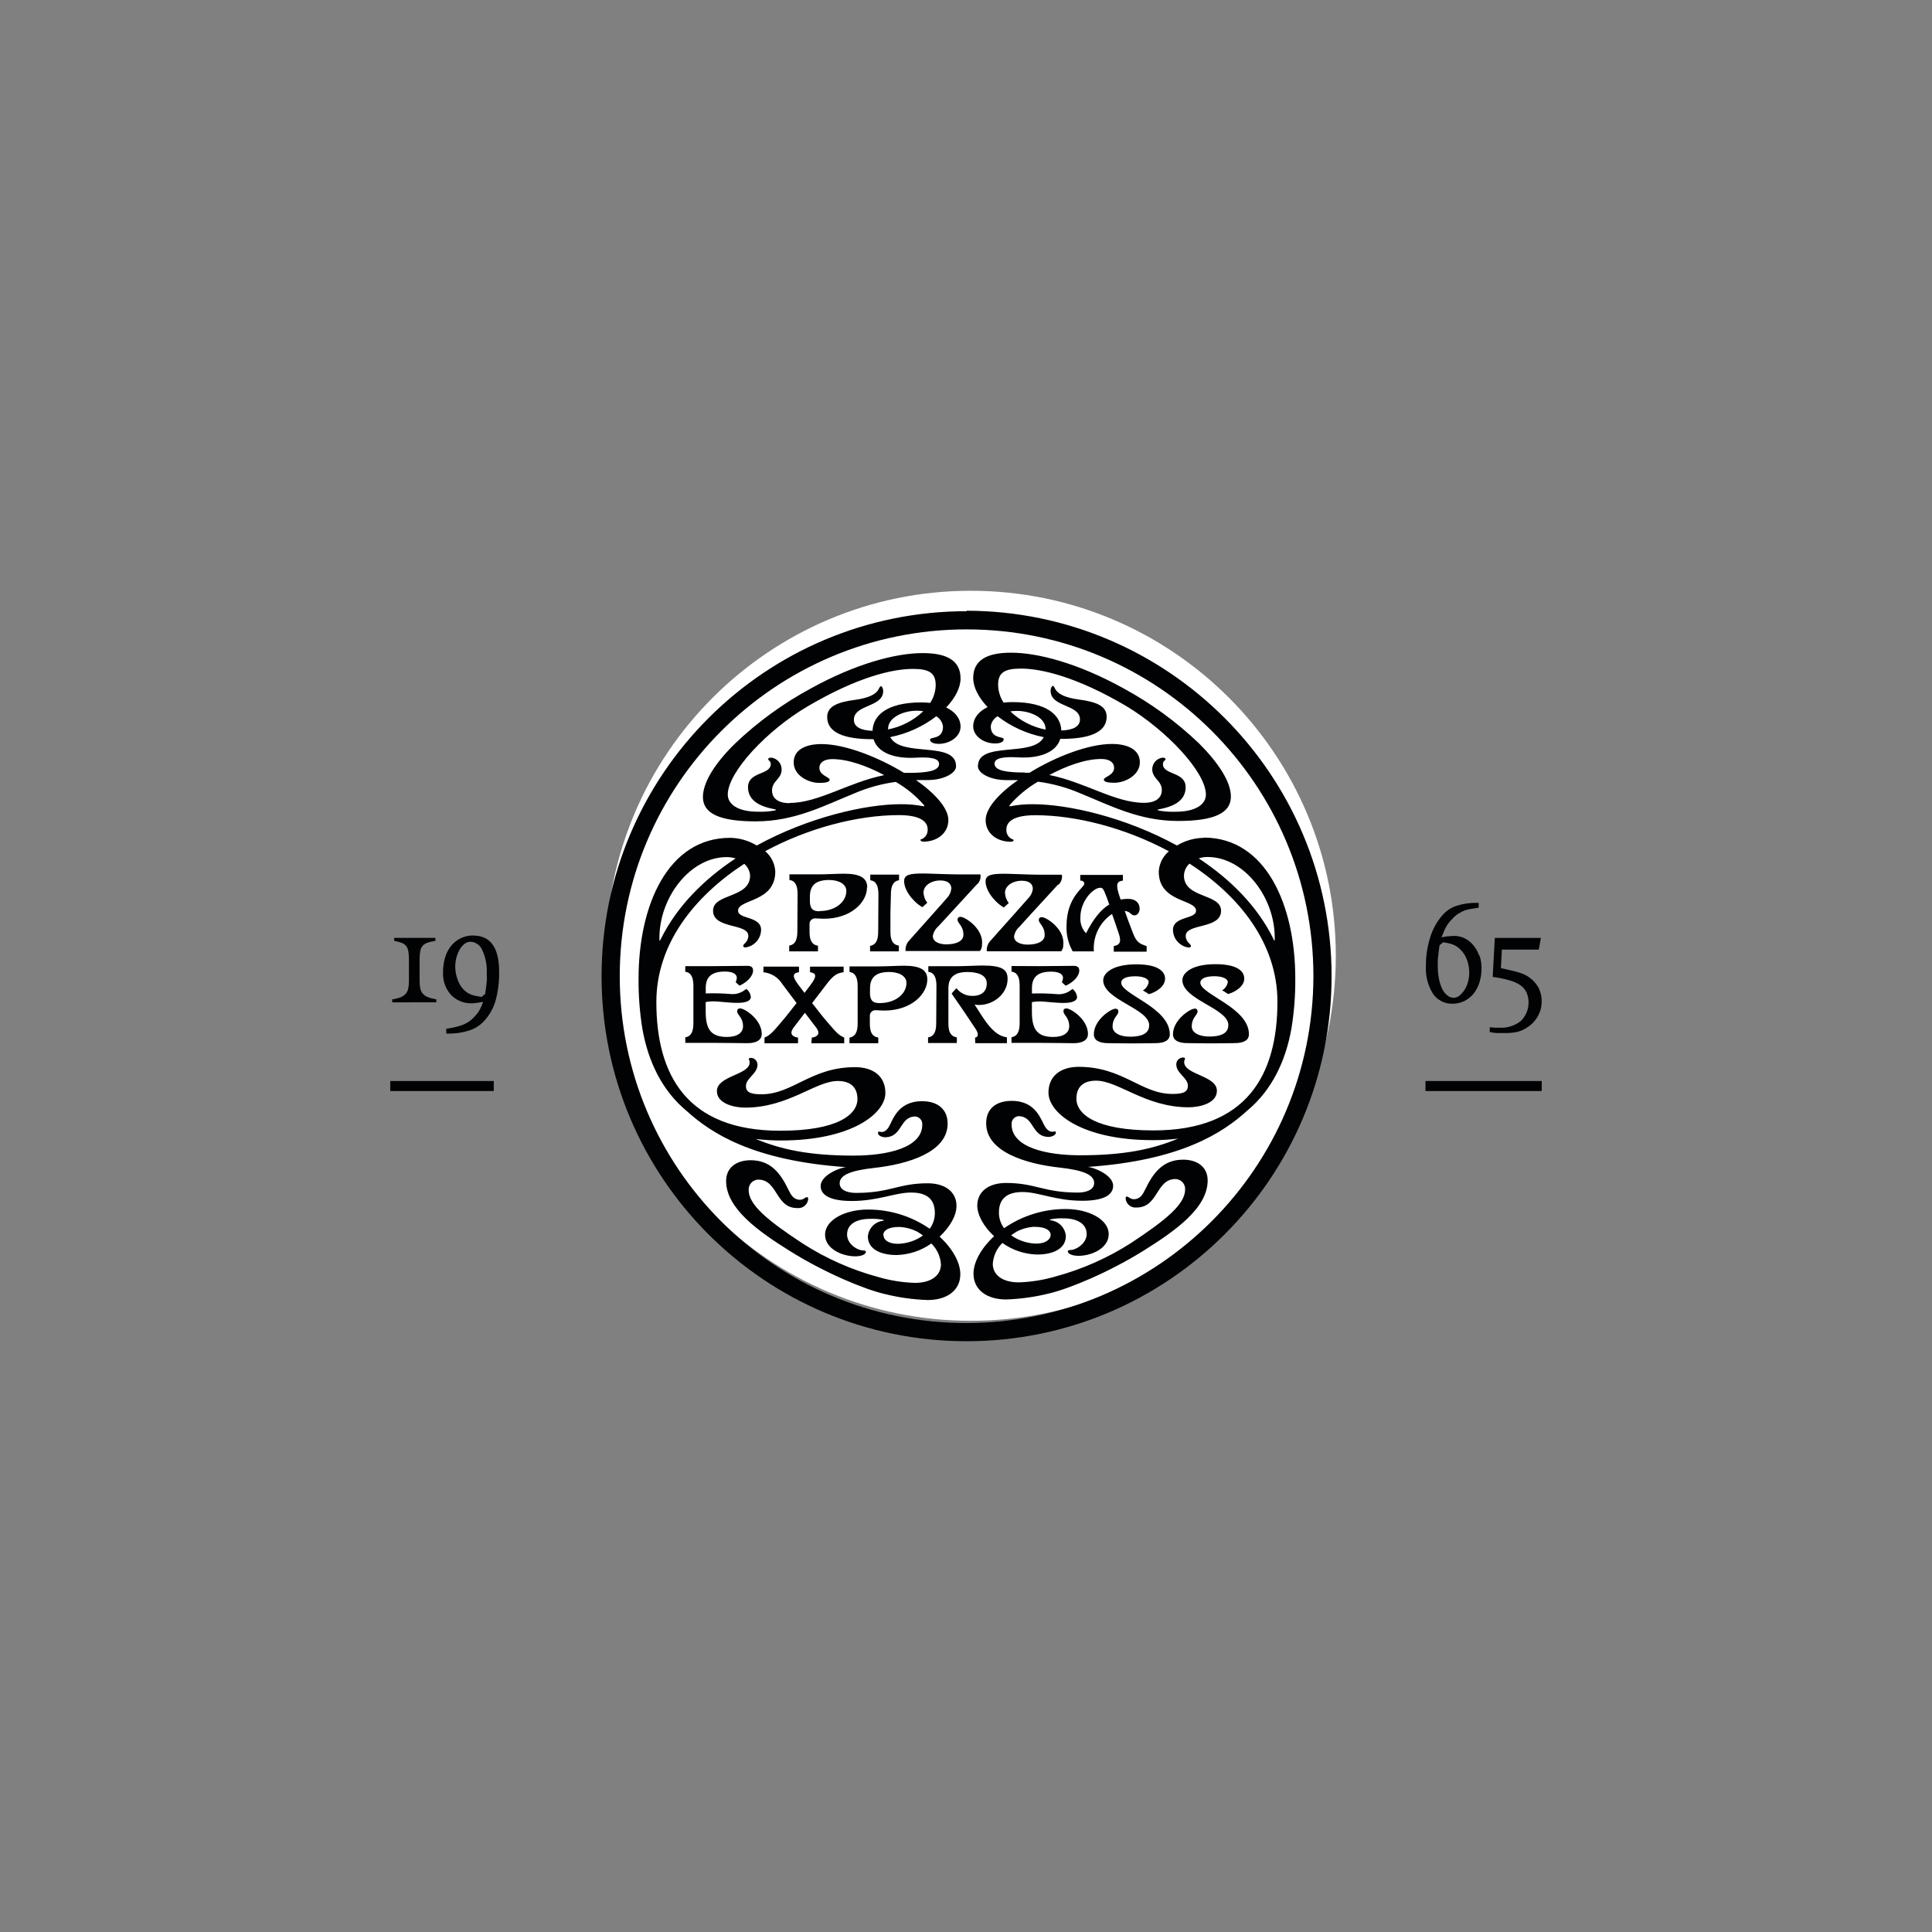
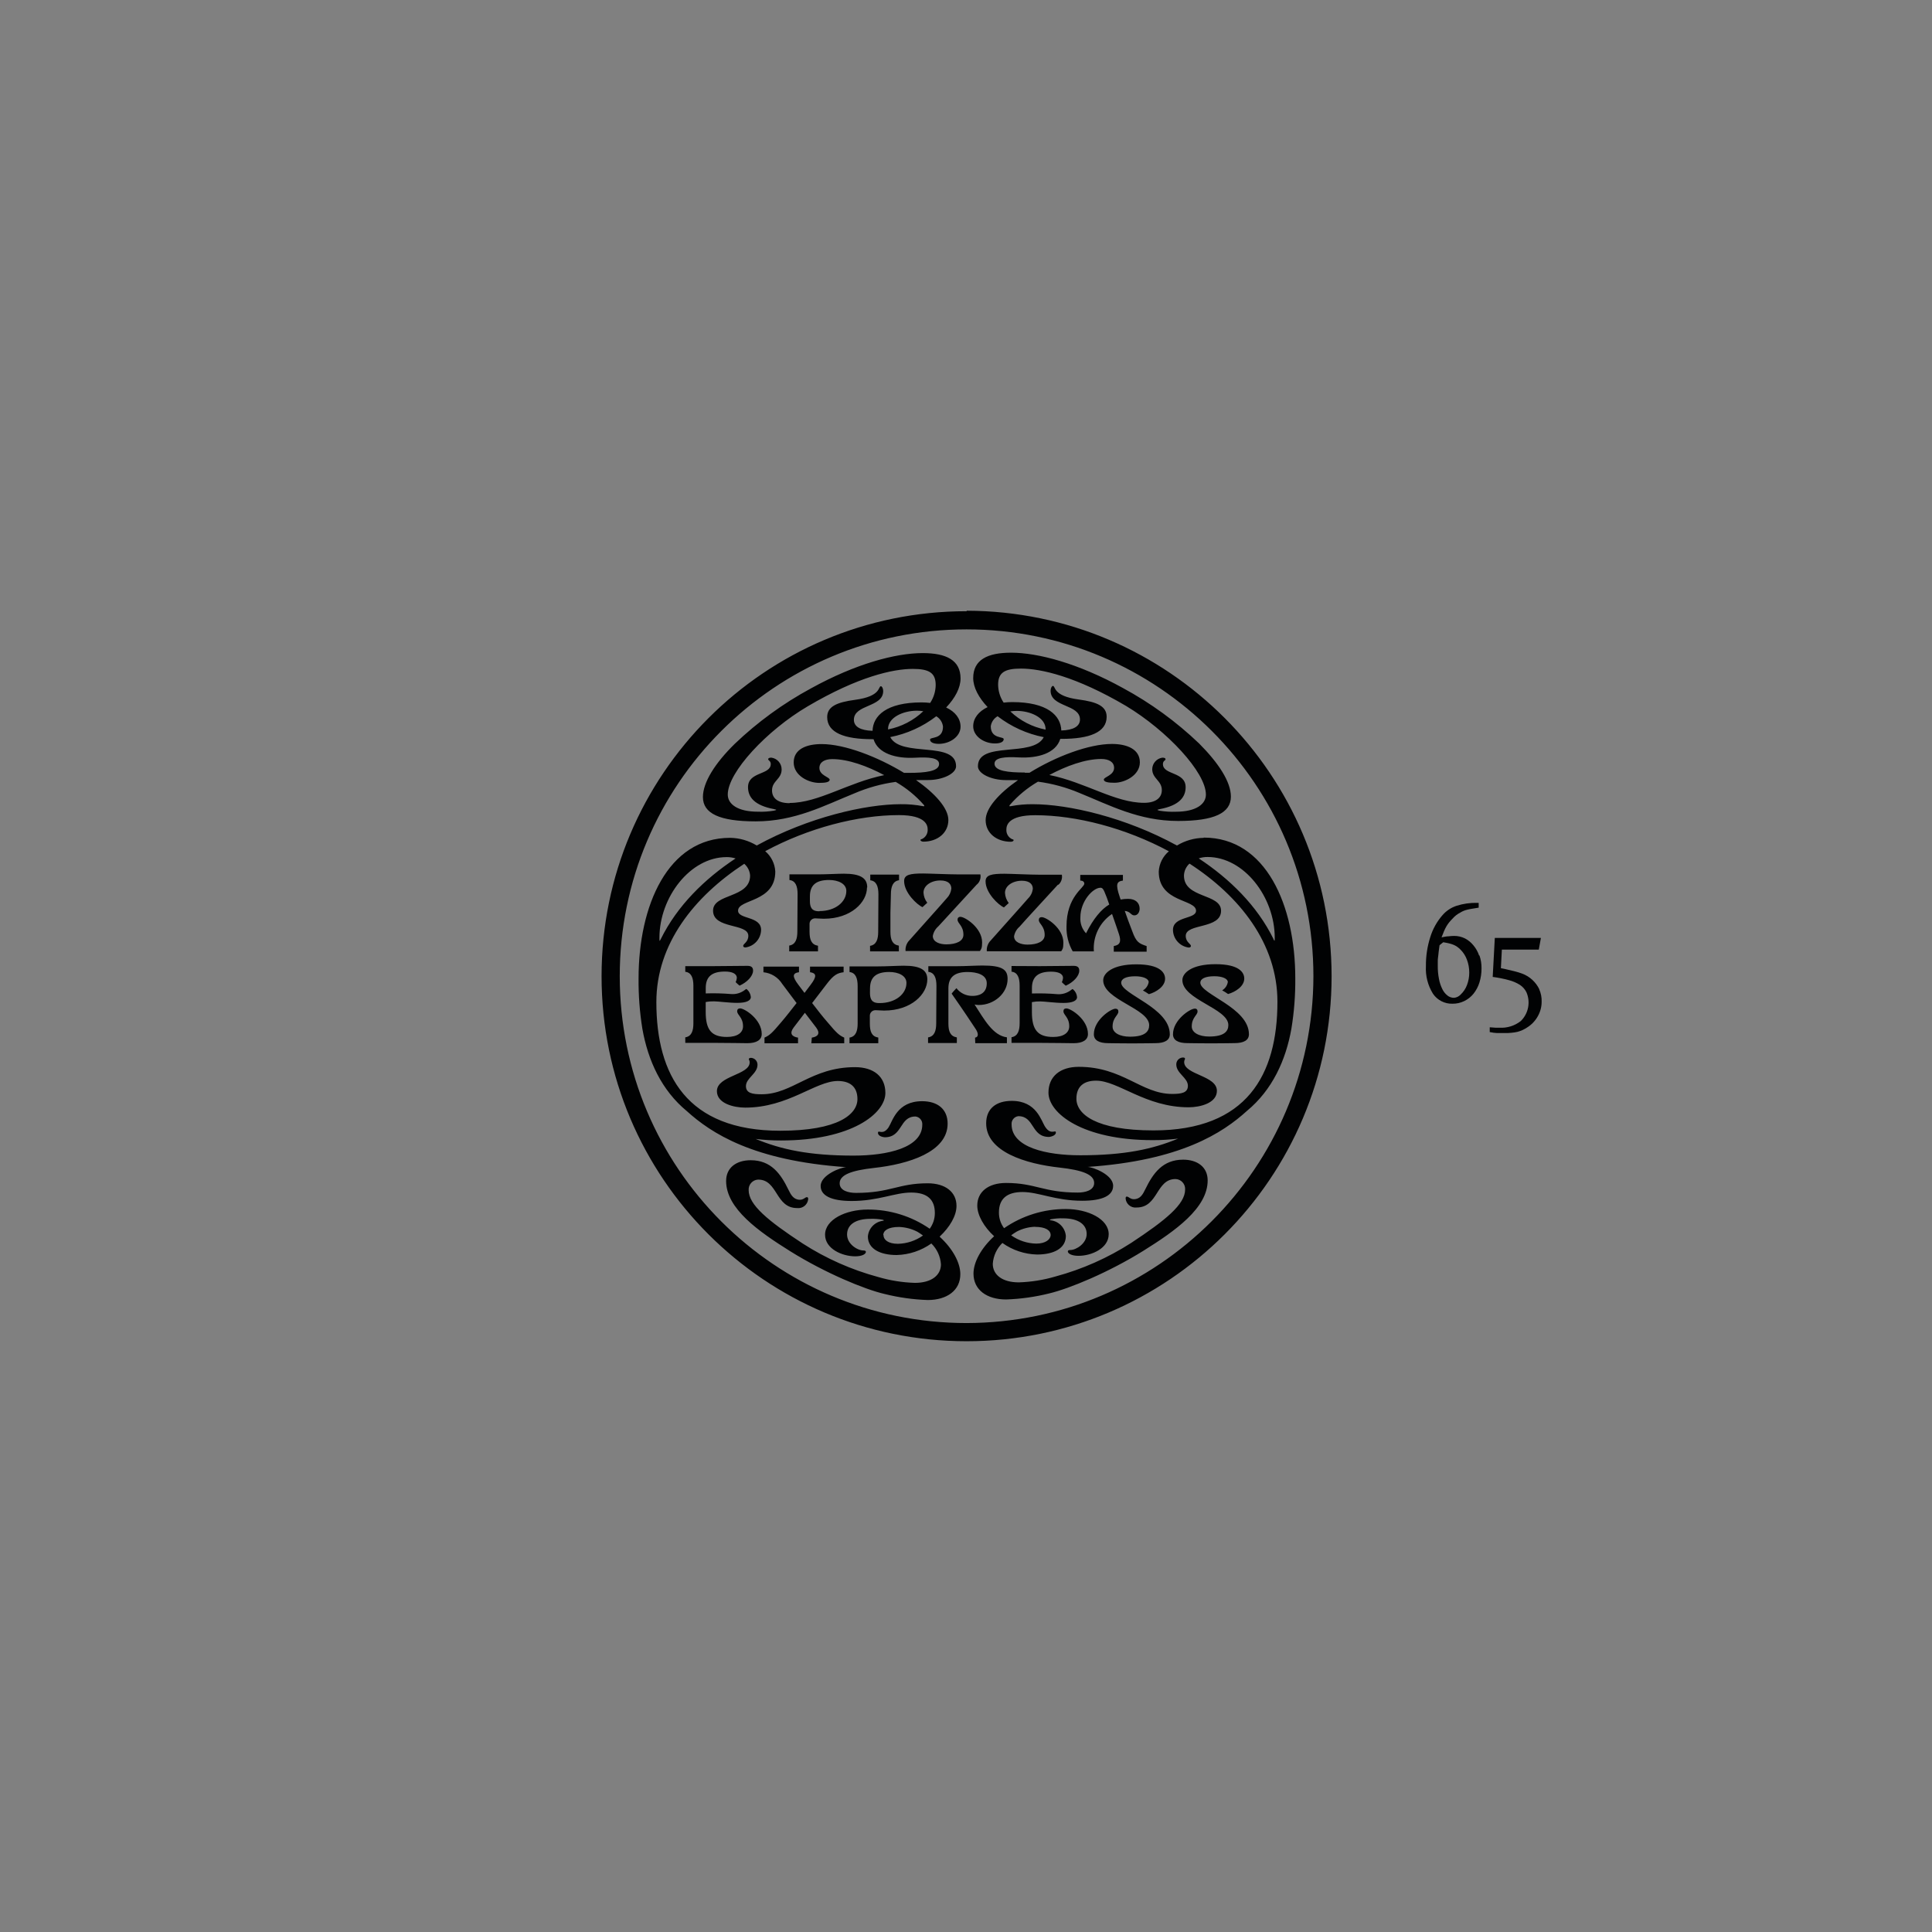
<svg xmlns="http://www.w3.org/2000/svg" id="Layer_2" data-name="Layer 2" viewBox="0 0 1000 1000">
  <rect x="0" y="0" width="1000" height="1000" fill="#808080" stroke="none" />
  <defs>
    <style>
      .cls-1 {
        fill: #010203;
      }

      .cls-1, .cls-2 {
        stroke-width: 0px;
      }

      .cls-2 {
        fill: #fff;
      }
    </style>
  </defs>
-   <path class="cls-2" d="M502.48,683.64c104.34,0,188.93-84.59,188.93-188.93s-84.59-188.93-188.93-188.93-188.93,84.59-188.93,188.93,84.59,188.93,188.93,188.93h0" />
  <path class="cls-1" d="M354.68,536.93c3.3-.52,4.22-3.4,4.22-7.3v-19.35c0-4.2-1.09-6.93-4.2-7.28v-2.93h14.9c3.97,0,14.38-.15,17.26-.15,2.04,0,2.93.79,2.93,2.48,0,2.83-3.13,6.06-7,7.77-.7-.57-1.38-1.17-2.01-1.81.33-.68.53-1.41.6-2.16,0-2.28-2.48-3.33-6.16-3.33-6.53,0-9.93,2.48-9.93,8.49v2.83c4.36-.15,8.72-.04,13.06.32,2.54.22,5.07-.51,7.1-2.06.65-.47.79-.75,1.17-.35,1.16,1.01,1.88,2.42,2.01,3.95,0,1.96-2.48,3.03-7,3.03s-9.78-.79-12.09-.79c-1.43-.03-2.87.09-4.27.37v5.12c0,9.19,2.93,12.94,11,12.94,5.51,0,8.32-2.28,8.32-5.51,0-4.69-3.03-5.79-3.03-7.8,0-.94.52-1.47,1.56-1.47,2.26,0,11.15,5.66,11.15,13.24,0,3.05-2.63,4.77-7.45,4.77-2.96,0-9.09-.17-17.21-.17h-14.9l-.02-2.86ZM538.44,500.07c3.97,0,14.38-.15,17.26-.15,2.04,0,2.93.79,2.93,2.48,0,2.86-3.13,6.08-7,7.8-.7-.57-1.38-1.17-2.01-1.81.33-.68.53-1.41.6-2.16,0-2.28-2.48-3.3-6.16-3.3-6.53,0-9.93,2.48-9.93,8.47v2.83c4.37-.14,8.74-.02,13.09.35,2.54.2,5.05-.55,7.08-2.09.65-.47.79-.75,1.17-.35,1.17,1,1.89,2.42,2.01,3.95,0,1.96-2.48,3.03-6.98,3.03s-9.93-.79-12.09-.79c-1.44-.03-2.88.09-4.3.37v5.09c0,9.19,2.93,12.94,11.03,12.94,5.49,0,8.29-2.28,8.29-5.51,0-4.69-3-5.79-3-7.8,0-.94.5-1.47,1.54-1.47,2.26,0,11.15,5.66,11.15,13.24,0,3.05-2.63,4.77-7.45,4.77-2.96,0-9.09-.17-17.21-.17h-14.9v-2.93c3.28-.52,4.2-3.4,4.2-7.3v-19.35c0-4.2-1.07-6.93-4.2-7.28v-2.93l14.9.07ZM424.18,471.67c-2.48,0-4.97-.45-4.97-5.24v-2.48c0-5.91,3.3-8.47,9.93-8.47,4.74,0,8.92,1.94,8.92,5.66,0,5.64-5.56,10.43-13.91,10.43M448.87,459.3c0-4.69-3.33-7.08-12.12-7.08-2.86,0-9.24.35-13.24.35h-14.9v2.93c3.13.35,4.22,3.1,4.22,7.28l-.12,19.35c0,3.9-.92,6.78-4.22,7.3v3h14.9v-2.91c-3.38-.57-4.37-3.1-4.37-7.3v-3.8c-.11-1.59,1.08-2.96,2.67-3.08.12,0,.24,0,.36,0,1.34,0,2.48.2,4.35.2,14.15,0,22.35-8.59,22.35-16.14M618.31,522.03c1.04,0,1.54.52,1.54,1.47,0,1.99-3,3.1-3,7.8,0,3.23,3.8,5.21,9.01,5.21,7.8,0,9.93-2.71,9.93-5.94,0-8.64-23.79-13.11-23.79-23.27,0-3.6,4.67-8.24,17.13-8.24s14.9,4.4,14.9,7.45c0,4.05-4.67,6.98-8.39,8-.98-.7-2-1.34-3.05-1.91,1.56-.93,2.63-2.5,2.93-4.3,0-1.71-2.81-3-6.95-3-4.97,0-7.28,1.42-7.28,3.33,0,6.08,25.16,12.86,25.16,26.7,0,3.05-2.63,4.59-7.45,4.59-2.93,0-4.07.12-12.19.12s-9.26-.12-12.22-.12c-4.79,0-7.45-1.54-7.45-4.59,0-7.45,8.89-13.24,11.15-13.24M547.58,457.91c-2.48,2.73-18.45,20.02-19.87,21.75-1.5,1.27-2.5,3.03-2.83,4.97,0,3.23,3.85,4.3,6.95,4.3,5.19,0,8.89-1.66,8.89-4.97,0-4.69-3.03-5.79-3.03-7.77,0-.97.52-1.47,1.54-1.47,2.28,0,11.17,5.64,11.17,13.21,0,3.05-.47,3.48-1.14,4.45h-38.49c-.15-1.78.37-3.55,1.47-4.97,1.49-1.74,18.4-20.56,19.87-22.35,1.37-1.32,2.24-3.08,2.48-4.97,0-2.16-1.37-4.22-5.69-4.22-4.79,0-8.72,2.66-8.72,6.26.1,1.92.77,3.76,1.94,5.29l-2.48,2.26c-2.76-1.17-9.51-7.45-9.51-13.51,0-3.33,3.23-3.92,9.78-3.92,3.15,0,13.24.5,18.13.5h11.57c.36,1.92-.31,3.89-1.76,5.19M505.64,457.76c-2.48,2.73-18.45,20.04-19.99,21.75-1.49,1.28-2.49,3.03-2.83,4.97,0,3.23,3.85,4.32,6.95,4.32,5.19,0,8.89-1.66,8.89-4.97,0-4.72-3.03-5.81-3.03-7.8-.08-.74.46-1.4,1.19-1.47.12-.01.23,0,.35,0,2.28,0,11.17,5.66,11.17,13.21,0,3.05-.47,3.48-1.14,4.47h-38.49c-.15-1.78.38-3.55,1.47-4.97,1.49-1.74,18.4-20.56,19.87-22.35,1.32-1.34,2.15-3.09,2.36-4.97,0-2.16-1.37-4.22-5.69-4.22-4.79,0-8.72,2.66-8.72,6.28.1,1.92.78,3.75,1.96,5.26-.87.75-1.66,1.47-2.48,2.26-2.76-1.17-9.51-7.45-9.51-13.51,0-3.33,3.23-3.9,9.81-3.9,3.13,0,13.21.47,18.1.47h11.57c.36,1.92-.31,3.89-1.76,5.19M591.63,512.62c1.55-.94,2.62-2.51,2.93-4.3,0-1.71-2.81-3-6.98-3-4.97,0-7.25,1.42-7.25,3.33,0,6.08,25.16,12.86,25.16,26.7,0,3.05-2.66,4.59-7.45,4.59-2.93,0-4.07.12-12.19.12s-9.26-.12-12.22-.12c-4.79,0-7.45-1.54-7.45-4.59,0-7.45,8.87-13.24,11.15-13.24,1.04,0,1.54.52,1.54,1.47,0,1.99-3,3.1-3,7.8,0,3.23,3.77,5.21,9.01,5.21,7.8,0,9.93-2.71,9.93-5.94,0-8.64-23.79-13.11-23.79-23.27,0-3.6,4.67-8.24,17.13-8.24s14.9,4.4,14.9,7.45c0,4.05-4.67,6.98-8.39,8-.98-.69-2-1.33-3.05-1.91M504.69,537.08c1.84-.27,1.84-2.16.3-4.49s-6.23-9.46-12.42-18.28c.89-1.24,1.66-1.86,2.48-2.83,1.99,2.59,5.1,4.07,8.37,4,2.73,0,7.33-.92,7.33-6.53,0-4.54-5.26-5.84-9.93-5.84-6.53,0-9.93,2.48-9.93,8.47v18.1c0,4.17.97,6.7,4.37,7.28v2.91h-14.9v-2.91c3.3-.52,4.22-3.4,4.22-7.28l.12-19.37c0-4.2-1.09-6.93-4.2-7.28v-2.93h14.78c3.97,0,10.36-.35,13.21-.35,10.41,0,13.04,2.14,13.04,6.95,0,7.45-6.95,13.48-14.9,13.48-.74.01-1.47-.07-2.19-.25,4.97,7.67,9.44,16.07,16.74,16.99v3.03h-16.39l-.1-2.88ZM450.33,511.57c0-5.91,3.33-8.47,9.93-8.47,4.77,0,8.92,1.91,8.92,5.66,0,5.64-5.56,10.43-13.91,10.43-2.48,0-4.97-.45-4.97-5.24l.02-2.38ZM453.26,522.87c1.34,0,2.48.2,4.37.2,14.15,0,22.35-8.59,22.35-16.14,0-4.72-3.35-7.08-12.12-7.08-2.86,0-9.26.35-13.24.35h-14.9v2.93c3.1.35,4.2,3.1,4.2,7.28v19.35c0,3.9-.94,6.75-4.22,7.3v2.91h14.9v-2.93c-3.4-.55-4.37-3.08-4.37-7.28v-3.82c-.11-1.57,1.07-2.94,2.65-3.05.12,0,.24,0,.36,0M420.19,537.08c3.28-.52,4.47-2.21,2.28-5.19l-5.86-7.67-5.86,7.67c-2.19,2.98-.99,4.67,2.31,5.19v2.91h-17.36v-2.93c2.61-1.17,3.82-2.21,8.64-7.95,2.48-2.86,5.29-6.53,7.97-9.93l-7.45-9.93c-2.13-3.4-5.72-5.62-9.71-6.01v-2.93h18.4v2.91c-3.23.45-3.75,2.01-.27,6.56l3.13,4.15,3.13-4.15c3.48-4.54,2.96-6.11-.27-6.56v-2.91h17.38v2.93c-3.13.35-5.17,1.37-8.69,6.01l-7.6,9.93c2.71,3.53,5.56,7.2,7.97,9.93,4.82,5.74,6.03,6.78,8.64,7.95v2.93h-17.01l.22-2.91ZM569.53,459.47c1.24,0,1.71,1.17,2.14,2.14.7,1.59,1.61,3.95,2.48,6.56-4.15,2.48-8.15,7.23-12.02,14.9-2.07-2.21-3.13-5.18-2.93-8.2,0-8.57,6.63-15.35,10.26-15.35M555.25,492.43h10.93c-.58-7.68,3.02-15.08,9.41-19.37,1.56,4.4,2.96,8.57,3.58,10.43,1.24,3.8.62,5.66-2.68,6.18v2.93h17.01v-2.91c-4.02-1.34-5.41-2.04-7.45-7.7-1.59-4.05-2.81-7.45-3.87-10.5,3.08.3,3.08,2.31,4.97,2.31s2.73-1.94,2.73-3.43c0-2.98-2.04-5.12-5.98-5.12-1.3,0-2.6.11-3.87.35l-.45-1.34c-2.26-6.66-1.59-8.02,1.64-8.47v-2.93h-22.08v2.93c1.09,0,2.09.45,2.09,1.61,0,2.14-9.21,6.63-9.21,22.1-.13,4.53.99,9.02,3.23,12.96M450.33,489.57c3.3-.52,4.22-3.4,4.22-7.28l.12-19.37c0-4.2-1.09-6.93-4.22-7.28v-2.96h14.9v2.93c-3.23.45-4.22,3.4-4.22,7.28l-.25,9.66v9.64c0,4.17.97,6.7,4.37,7.28v2.96h-14.9l-.02-2.86ZM535.66,635.02c5.66,0,8.15,1.89,8.15,4.2s-2.66,4.47-7.45,4.47c-4.66-.09-9.19-1.59-12.99-4.3.91-.68,1.88-1.32,2.91-1.94,2.94-1.52,6.18-2.37,9.49-2.48M659.13,485.97c-8.52-17.26-22.62-31.07-38.67-41.67,1.47-.49,3.02-.74,4.57-.72,18.92,0,34.77,20.79,34.77,41.79,0,1.91,0,1.99-.74.6M530.45,399.85c-8.54,0-15.69-.74-15.69-4.57,0-3.18,5.41-3.65,12.54-3.25,9.93.55,19.2-2.16,21.51-9.59h.75c14.23,0,23.24-3.33,23.24-11.42,0-5.51-4.97-7.7-14.48-8.96-13.68-1.84-11.8-7.03-13.34-7.03-.55,0-1.19,1.17-1.19,2.48,0,8.67,15.2,6.9,15.2,14.9,0,3.55-3.43,5.51-9.66,5.69-.25-7.72-7.13-14.7-25.43-14.7-1.48,0-2.95.09-4.42.27-1.82-2.74-2.81-5.95-2.86-9.24,0-6.28,3.35-8.37,11.82-8.37,10.23,0,28.31,3.97,54.43,19.35,21.23,12.79,41.3,34.32,41.3,45.87,0,4.97-5.12,8.87-15.6,8.87-2.78.11-5.57-.07-8.32-.52-1.22-.3-1.69-.5,0-.82,10.11-1.89,13.43-6.21,13.43-11.35,0-8.15-11.75-6.21-11.75-11.97,0-1.76,1.34-1.81,1.34-2.48s-.7-.84-1.69-.84c-2.93.46-5.12,2.94-5.19,5.91,0,4.97,4.97,5.94,4.97,10.85,0,4.05-3.15,6.61-9.21,6.61-15.02,0-30.3-10.63-49-14.4,8.67-4.64,18.55-8.29,26.87-8.29,3.9,0,6.63,1.54,6.63,4.59,0,3.87-5.31,4.72-5.31,6.06s2.48,1.66,5.49,1.66c5.39,0,13.16-3.85,13.16-10.58s-6.56-9.51-14.45-9.51c-11.94,0-28.98,6.46-42.66,14.9h-2.48M522.95,368.23c1.11-.18,2.23-.27,3.35-.27,6.75,0,14.9,3.3,14.9,9.49v.2c-6.84-1.34-13.16-4.6-18.23-9.39M623,433.67c-4.87.07-9.64,1.44-13.81,3.97-26.65-14.63-56.27-21.38-74.5-21.38-3.87-.05-7.74.29-11.55,1.02-.82.17-.79-.15-.47-.62,4.16-4.8,9.09-8.88,14.58-12.07,7.43.98,14.68,2.96,21.58,5.89,15.5,6.28,30.67,14.45,50.96,14.45,18.67,0,27.32-4.1,27.32-12.59,0-7.67-6.36-17.38-16.46-27.52-11.81-11.28-25.07-20.94-39.44-28.71-23.14-12.74-43.81-18.28-57.89-18.28-12.14,0-19.59,3.63-19.59,13.14,0,4.82,2.86,10.16,7.45,15.02-4.67,2.24-7.45,5.79-7.45,9.93,0,5.14,5.54,8.89,11.25,8.89,2.66,0,4.54-.74,4.54-2.24s-6.7,0-6.7-6.68c.32-2.17,1.62-4.07,3.53-5.17,7.02,5.41,15.19,9.12,23.89,10.83-5.51,10.75-34.07,1.71-34.07,15.1,0,3.77,6.85,7.13,14.5,7.13h6.26c-9.93,6.9-16.76,14.55-16.76,20.71,0,6.61,5.54,11.2,13.01,11.2.89,0,1.51-.42,1.47-.82s-.32-.37-.75-.5c-1.93-.88-3.12-2.85-3-4.97,0-2.01.7-7.45,14.9-7.45,21.31,0,46.79,6.63,69.21,18.67-3.13,2.63-5.03,6.44-5.24,10.53,0,16.12,19.3,14.15,19.3,20.26,0,4.47-11.94,2.66-11.94,9.93.08,4.63,3.53,8.5,8.12,9.11.57,0,1.17-.22,1.17-.82,0-1.12-2.68-1.94-2.68-5.21,0-6.66,18.28-3.33,18.28-13.01,0-9.06-19.2-6.28-19.2-18.18.06-2.38,1.09-4.63,2.86-6.23,25.9,16.76,45.52,41.37,45.52,71.5,0,37.8-15.82,66.6-64.12,66.6-30.07,0-39.93-8.52-39.93-16.41,0-6.53,4.05-9.34,10.16-9.34,11.57,0,25.53,13.78,47.93,13.78,5.91,0,14.63-2.14,14.63-8.52,0-7.97-16.94-8.24-16.94-14.9,0-1.09.42-1.07.42-1.69s-.57-.65-1.17-.65c-1.89.11-3.36,1.68-3.33,3.58,0,4.67,6.01,6.85,6.01,11.05,0,3.68-3.4,4.22-8.15,4.22-15.97,0-25.53-14.03-48.33-14.03-9.66,0-15.69,4.97-15.69,13.36,0,10.65,17.58,24.59,53.96,24.59,4.39.01,8.78-.25,13.14-.79-13.19,5.44-27.59,8.62-50.68,8.62-17.38,0-35.51-4.02-35.51-15.99-.17-2.13,1.38-4.01,3.5-4.25,8.47,0,6.53,10.75,15.89,10.75.35,0,3.53-.52,3.53-2.28s-2.48,1.59-5.46-2.83c-2.19-3.2-4.42-13.56-17.38-13.56-8.12,0-13.24,4.05-13.24,11.62,0,14.75,20.44,20.98,38.09,22.92,11.6,1.29,17.81,3.53,17.81,7.95,0,3.9-4.77,4.97-8.47,4.97-17.81,0-21.85-4.97-37.13-4.97-9.19,0-14.9,4.59-14.9,11.7,0,4.97,3.43,11.03,8.72,15.87-6.75,6.21-10.68,13.43-10.68,19.37,0,8.39,6.93,13.36,16.86,13.36,7.54-.25,15.03-1.3,22.35-3.13,10.43-2.48,30.77-10.88,48.7-22.05,16.56-10.33,33.3-22.15,33.3-36.43,0-7.05-5.46-10.75-12.69-10.75-10.58,0-15.55,7-19.59,15.32-1.29,2.68-2.66,5.14-5.94,5.14-1.86,0-2.71-1.34-3.55-1.34-.32,0-.7,0-.7.97.23,2.82,2.69,4.92,5.51,4.69.07,0,.13-.01.2-.02,11.27,0,9.93-14.73,20.12-14.73,2.82.08,5.05,2.43,4.98,5.25,0,.07,0,.14-.01.21,0,7.57-9.93,15.74-27.94,27.61-12.1,7.78-25.33,13.64-39.21,17.38-6.15,1.81-12.51,2.83-18.92,3.03-8.64,0-13.48-3.97-13.48-9.59.27-4.09,2.04-7.94,4.97-10.8,5.25,3.74,11.51,5.83,17.95,5.98,8.67,0,14.9-3.2,14.9-9.61-.35-4.18-3.57-7.55-7.72-8.1-.75,0-.72-.42.15-.57,2.05-.37,4.13-.52,6.21-.45,7.87,0,12.14,3.2,12.14,8.1s-5.44,8.29-8.42,8.29c-.84,0-1.34.2-1.34.7,0,1.14,1.94,2.31,5.54,2.31,6.78,0,15.62-3.9,15.62-11.18,0-7.87-10.73-13.04-22.13-13.04-11.44-.05-22.63,3.42-32.03,9.93-1.75-2.35-2.69-5.21-2.66-8.15,0-6.85,3.87-10.58,12.22-10.58s17.06,4.52,30.87,4.52c10.55,0,16.02-2.68,16.02-7.75,0-5.79-10.6-9.76-13.26-9.76,48.23-3.3,69.98-17.61,82.55-29.03,13.01-10.75,20.12-26.15,23-42.64,1.4-8.59,2.07-17.29,1.99-26,0-37.72-15.17-72.79-47.38-72.79M457.19,639.27c0-2.31,2.48-4.2,8.15-4.2,3.31.12,6.55.96,9.49,2.48,1.03.63,1.99,1.27,2.91,1.94-3.8,2.71-8.33,4.2-12.99,4.3-4.97,0-7.45-2.06-7.45-4.47M376.16,443.63c1.55,0,3.09.23,4.57.7-16.07,10.63-30.15,24.44-38.69,41.7-.7,1.39-.72,1.32-.72-.6,0-21.01,15.92-41.79,34.77-41.79M408.81,415.72c-6.08,0-9.21-2.48-9.21-6.61,0-4.97,4.97-5.81,4.97-10.85.02-3.08-2.26-5.7-5.31-6.11-.97,0-1.66.25-1.66.84s1.34.82,1.34,2.48c0,5.76-11.77,3.82-11.77,11.97,0,5.14,3.33,9.46,13.46,11.35,1.71.32,1.24.52,0,.79-2.75.48-5.55.66-8.34.55-10.48,0-15.6-3.9-15.6-8.87,0-11.55,20.14-33.18,41.37-45.67,26.15-15.4,44.2-19.37,54.43-19.37,8.47,0,11.82,2.09,11.82,8.37-.05,3.29-1.04,6.5-2.86,9.24-1.47-.18-2.94-.27-4.42-.27-18.28,0-25.18,6.98-25.4,14.7-6.23-.17-9.66-2.14-9.66-5.69,0-8.1,15.17-6.33,15.17-14.9,0-1.37-.65-2.48-1.17-2.48-1.56,0,.35,5.19-13.34,7.03-9.49,1.27-14.48,3.45-14.48,8.96,0,8.1,9.01,11.42,23.22,11.42h.77c2.28,7.45,11.6,10.13,21.51,9.59,7.13-.4,12.42,0,12.42,3.25,0,3.82-7.15,4.59-15.67,4.59h-2.48c-13.71-8.34-30.74-14.9-42.66-14.9-7.92,0-14.45,2.66-14.45,9.51s7.77,10.58,13.16,10.58c3.03,0,5.46-.3,5.46-1.66s-5.31-2.19-5.31-6.06c0-3.05,2.73-4.59,6.66-4.59,8.32,0,18.2,3.65,26.87,8.29-18.7,3.8-34,14.4-49,14.4M459.65,377.55v-.2c0-6.18,8.1-9.49,14.9-9.49,1.12,0,2.24.09,3.35.27-5.05,4.8-11.37,8.06-18.2,9.41M486.39,640.04c5.29-4.97,8.69-10.8,8.69-15.87,0-7.1-5.66-11.7-14.9-11.7-15.25,0-19.3,4.97-37.1,4.97-3.73,0-8.47-1.04-8.47-4.97,0-4.42,6.21-6.66,17.81-7.95,17.66-1.94,38.07-8.17,38.07-22.92,0-7.45-5.12-11.62-13.21-11.62-13.04,0-15.27,10.36-17.38,13.56-3,4.42-5.46.92-5.46,2.83s3.15,2.28,3.53,2.28c9.34,0,7.45-10.75,15.87-10.75,2.12.22,3.69,2.09,3.53,4.22,0,11.99-18.08,16.02-35.54,16.02-23.1,0-37.5-3.18-50.68-8.62,4.37.54,8.76.81,13.16.79,36.38,0,53.96-13.93,53.96-24.59,0-8.47-6.03-13.36-15.72-13.36-22.77,0-32.28,14.03-48.33,14.03-4.74,0-8.12-.55-8.12-4.22,0-4.2,5.98-6.38,5.98-11.05.03-1.89-1.44-3.47-3.33-3.58-.6,0-1.17.2-1.17.65s.45.6.45,1.69c0,6.58-16.96,6.88-16.96,14.9,0,6.38,8.74,8.52,14.65,8.52,22.35,0,36.33-13.78,47.93-13.78,6.08,0,10.16,2.81,10.16,9.36,0,7.87-9.93,16.39-39.96,16.39-48.28,0-64.12-28.81-64.12-66.6,0-30.12,19.59-54.63,45.49-71.57,1.79,1.54,2.88,3.73,3.03,6.08,0,11.9-19.17,9.11-19.17,18.18,0,9.69,18.25,6.36,18.25,13.01,0,3.28-2.66,4.1-2.66,5.21,0,.6.6.82,1.17.82,4.58-.62,8.02-4.49,8.1-9.11,0-7.2-11.92-5.39-11.92-9.93,0-6.11,19.27-4.15,19.27-20.26-.22-4.08-2.11-7.88-5.22-10.53,22.35-12.04,47.9-18.67,69.19-18.67,14.25,0,14.9,5.51,14.9,7.45.11,2.12-1.09,4.1-3.03,4.97-.4,0-.7.27-.72.5s.55.82,1.47.82c7.45,0,12.99-4.59,12.99-11.2,0-6.16-6.93-13.81-16.74-20.69h6.23c7.65,0,14.5-3.35,14.5-7.13,0-13.39-28.53-4.35-34.07-15.1,8.66-1.7,16.82-5.39,23.82-10.78,1.94,1.14,3.23,3.13,3.48,5.36,0,6.78-6.7,5.21-6.7,6.68s1.86,2.24,4.52,2.24c5.71,0,11.27-3.75,11.27-8.89,0-4.2-2.78-7.75-7.45-9.93,4.69-4.97,7.45-10.23,7.45-15.02,0-9.51-7.45-13.14-19.59-13.14-14.06,0-34.77,5.54-57.86,18.28-14.37,7.77-27.63,17.42-39.44,28.71-10.13,9.93-16.46,19.87-16.46,27.52,0,8.49,8.59,12.59,27.32,12.59,20.26,0,35.44-8.17,50.96-14.45,6.87-2.96,14.1-4.97,21.51-5.98,5.49,3.15,10.41,7.18,14.58,11.94.35.47.37.79-.47.62-3.8-.73-7.67-1.07-11.55-1.02-18.18,0-47.78,6.75-74.5,21.38-4.16-2.53-8.92-3.9-13.78-3.97-32.28,0-47.38,35.06-47.38,72.79-.08,8.71.58,17.4,1.96,26,2.91,16.49,9.93,31.86,23,42.64,12.59,11.42,34.32,25.7,82.55,29.03-2.63,0-13.26,3.97-13.26,9.76,0,4.97,5.49,7.75,16.04,7.75,13.78,0,22.35-4.37,30.82-4.37s12.24,3.73,12.24,10.58c.02,2.93-.91,5.79-2.66,8.15-9.42-6.51-20.61-9.98-32.06-9.93-11.4,0-22.1,5.17-22.1,13.04,0,7.28,8.84,11.17,15.62,11.17,3.58,0,5.51-1.17,5.51-2.31,0-.5-.5-.72-1.32-.72-3,0-8.42-3.25-8.42-8.27s4.27-8.1,12.14-8.1c2.08-.07,4.16.08,6.21.45.87.15.89.5.12.57-4.15.56-7.35,3.92-7.7,8.1,0,6.41,6.31,9.61,14.9,9.61,6.45-.17,12.7-2.25,17.95-5.98,2.93,2.86,4.7,6.71,4.97,10.8,0,5.61-4.84,9.59-13.51,9.59-6.38-.2-12.72-1.21-18.85-3-13.89-3.74-27.12-9.6-39.21-17.38-18.1-11.87-27.96-20.04-27.96-27.61-.18-2.83,1.97-5.28,4.8-5.46.05,0,.11,0,.16,0,10.18,0,8.84,14.73,20.12,14.73,2.82.34,5.38-1.67,5.72-4.49,0-.06.01-.12.02-.18,0-.89-.37-.97-.72-.97-.82,0-1.69,1.34-3.53,1.34-3.28,0-4.67-2.48-5.96-5.14-4.02-8.32-9.01-15.32-19.57-15.32-7.23,0-12.71,3.7-12.71,10.75,0,14.28,16.76,26.1,33.3,36.43,17.93,11.17,38.29,19.64,48.72,22.05,7.32,1.83,14.81,2.88,22.35,3.13,9.93,0,16.86-4.97,16.86-13.36,0-5.94-3.9-13.16-10.65-19.37M500.3,684.81c-99.15,0-179.52-80.37-179.52-179.52,0-99.15,80.37-179.52,179.52-179.52,99.15,0,179.52,80.37,179.52,179.52h0c-.18,99.07-80.45,179.34-179.52,179.52M500.3,316.36c-104.34,0-188.93,84.59-188.93,188.93s84.59,188.93,188.93,188.93,188.93-84.59,188.93-188.93c-.05-104.32-84.51-188.93-188.83-189.18" />
-   <path class="cls-1" d="M244.84,484.21c-2.18-.02-4.34.46-6.31,1.39-1.92.93-3.61,2.26-4.97,3.9-1.43,1.77-2.5,3.8-3.15,5.98-.76,2.52-1.13,5.14-1.09,7.77-.21,4.21,1.2,8.33,3.95,11.52,1.3,1.41,2.88,2.54,4.64,3.3,1.74.79,3.63,1.21,5.54,1.24.87,0,1.86,0,2.96-.17s2.31-.32,3.63-.57c-.32,1-.71,1.98-1.17,2.93-.35.76-.76,1.5-1.22,2.21-.39.61-.83,1.18-1.32,1.71-.45.52-.94,1.04-1.49,1.59-.71.7-1.48,1.33-2.31,1.89-.88.58-1.82,1.07-2.81,1.47-1.22.49-2.49.88-3.77,1.17-1.44.35-3.15.67-4.97.97v2.48h.79c3.71.07,7.41-.46,10.95-1.56,2.91-.91,5.54-2.54,7.65-4.74,2.91-3.08,5.03-6.82,6.18-10.9,1.28-4.8,1.89-9.76,1.81-14.73,0-12.55-4.47-18.82-13.41-18.82M252.04,505.98c0,.75-.05,1.51-.15,2.31,0,.82-.17,1.69-.3,2.68-.12.99-.3,2.14-.47,3.5l-1.91,1.54-3.15-.57c-.85-.18-1.68-.42-2.48-.75-.66-.27-1.3-.61-1.89-1.02-.62-.44-1.2-.93-1.74-1.47-1.41-1.49-2.47-3.27-3.1-5.21-.8-2.15-1.21-4.43-1.22-6.73,0-1.63.22-3.25.67-4.82.4-1.44.97-2.83,1.71-4.12.64-1.08,1.49-2.04,2.48-2.81.85-.67,1.9-1.05,2.98-1.07,2.75.11,5.18,1.83,6.18,4.4,1.7,3.69,2.49,7.74,2.31,11.8v2.33M225.84,518.8v-1.54c-1.45-.21-2.88-.57-4.25-1.09-1.01-.37-1.93-.97-2.66-1.76-.69-.77-1.16-1.7-1.37-2.71-.27-1.32-.4-2.67-.37-4.02v-11.08c-.02-1.45.09-2.9.35-4.32.15-.99.56-1.93,1.19-2.71.68-.74,1.53-1.3,2.48-1.61,1.34-.47,2.73-.79,4.15-.97v-1.54h-21.33v1.54c1.33.22,2.64.57,3.9,1.04.9.34,1.7.9,2.31,1.64.59.82.97,1.76,1.12,2.76.22,1.4.32,2.81.3,4.22v11.05c.03,1.35-.1,2.7-.37,4.02-.2,1-.66,1.94-1.34,2.71-.73.78-1.63,1.38-2.63,1.76-1.39.52-2.83.89-4.3,1.09v1.54l22.82-.02Z" />
  <path class="cls-1" d="M796.71,511.97c-.87-1.8-2.08-3.42-3.55-4.77-.76-.71-1.59-1.35-2.48-1.89-.95-.58-1.96-1.06-3-1.44-1.27-.46-2.56-.85-3.87-1.17-1.47-.37-3.2-.77-5.19-1.22l-1.76-.35.5-9.61h19.12l1.09-6.06h-23.86l-1.09,20.19c2.84.37,5.65.93,8.42,1.69,2.03.52,3.97,1.36,5.74,2.48,1.41.95,2.55,2.25,3.3,3.77,2.21,5.09,1.04,11.02-2.93,14.9-3.13,2.46-7.05,3.69-11.03,3.45h-2.04l-3-.22v2.48l2.04.35,1.69.15h3.95c1.37,0,2.61,0,3.68-.15,1.01-.09,2.02-.24,3-.47.85-.22,1.68-.51,2.48-.87.86-.39,1.69-.84,2.48-1.37,2.31-1.42,4.22-3.42,5.54-5.79,1.3-2.27,2-4.83,2.01-7.45.09-2.29-.36-4.57-1.29-6.66M765.59,494.59c-.64-1.93-1.64-3.73-2.96-5.29-1.19-1.48-2.68-2.7-4.37-3.58-1.74-.86-3.65-1.3-5.59-1.29-.98.01-1.96.08-2.93.2-1.07,0-2.28.3-3.6.55l1.32-3.3c.36-.85.78-1.68,1.24-2.48.43-.72.91-1.41,1.44-2.06.52-.62,1.12-1.29,1.79-1.96,1.08-1.23,2.39-2.25,3.85-3,.55-.34,1.12-.64,1.71-.89.62-.27,1.26-.47,1.91-.62.7-.17,1.51-.35,2.48-.5s2.11-.37,3.48-.57v-2.48h-.82c-3.59-.09-7.18.43-10.6,1.51-2.81.91-5.31,2.57-7.25,4.79-2.93,3.33-5.11,7.25-6.41,11.5-1.52,4.82-2.28,9.85-2.23,14.9-.29,5.04.99,10.04,3.65,14.33,2.26,3.34,6.08,5.29,10.11,5.17,2.11.03,4.19-.44,6.08-1.37,1.85-.89,3.48-2.18,4.77-3.77,1.37-1.72,2.42-3.68,3.08-5.79.75-2.41,1.12-4.92,1.09-7.45.03-2.26-.33-4.5-1.07-6.63M759.33,509.81c-.7,1.89-1.83,3.59-3.3,4.97-.89.97-2.11,1.57-3.43,1.69-1.26,0-2.48-.42-3.45-1.22-1.12-.91-2.02-2.05-2.63-3.35-.81-1.65-1.39-3.4-1.71-5.21-.44-2.21-.64-4.45-.62-6.7v-2.26c0-.72,0-1.51.15-2.31s.17-1.69.3-2.68.27-2.14.47-3.5l1.91-1.54c1.22.2,2.26.4,3.13.62.81.19,1.59.45,2.36.77.64.28,1.24.62,1.81,1.02.6.44,1.16.93,1.69,1.47,1.45,1.46,2.57,3.23,3.28,5.17.79,2.12,1.2,4.37,1.19,6.63.02,2.21-.38,4.41-1.17,6.48" />
-   <rect class="cls-1" x="737.83" y="559.53" width="60.17" height="5.19" />
-   <rect class="cls-1" x="202" y="559.53" width="53.57" height="5.19" />
</svg>